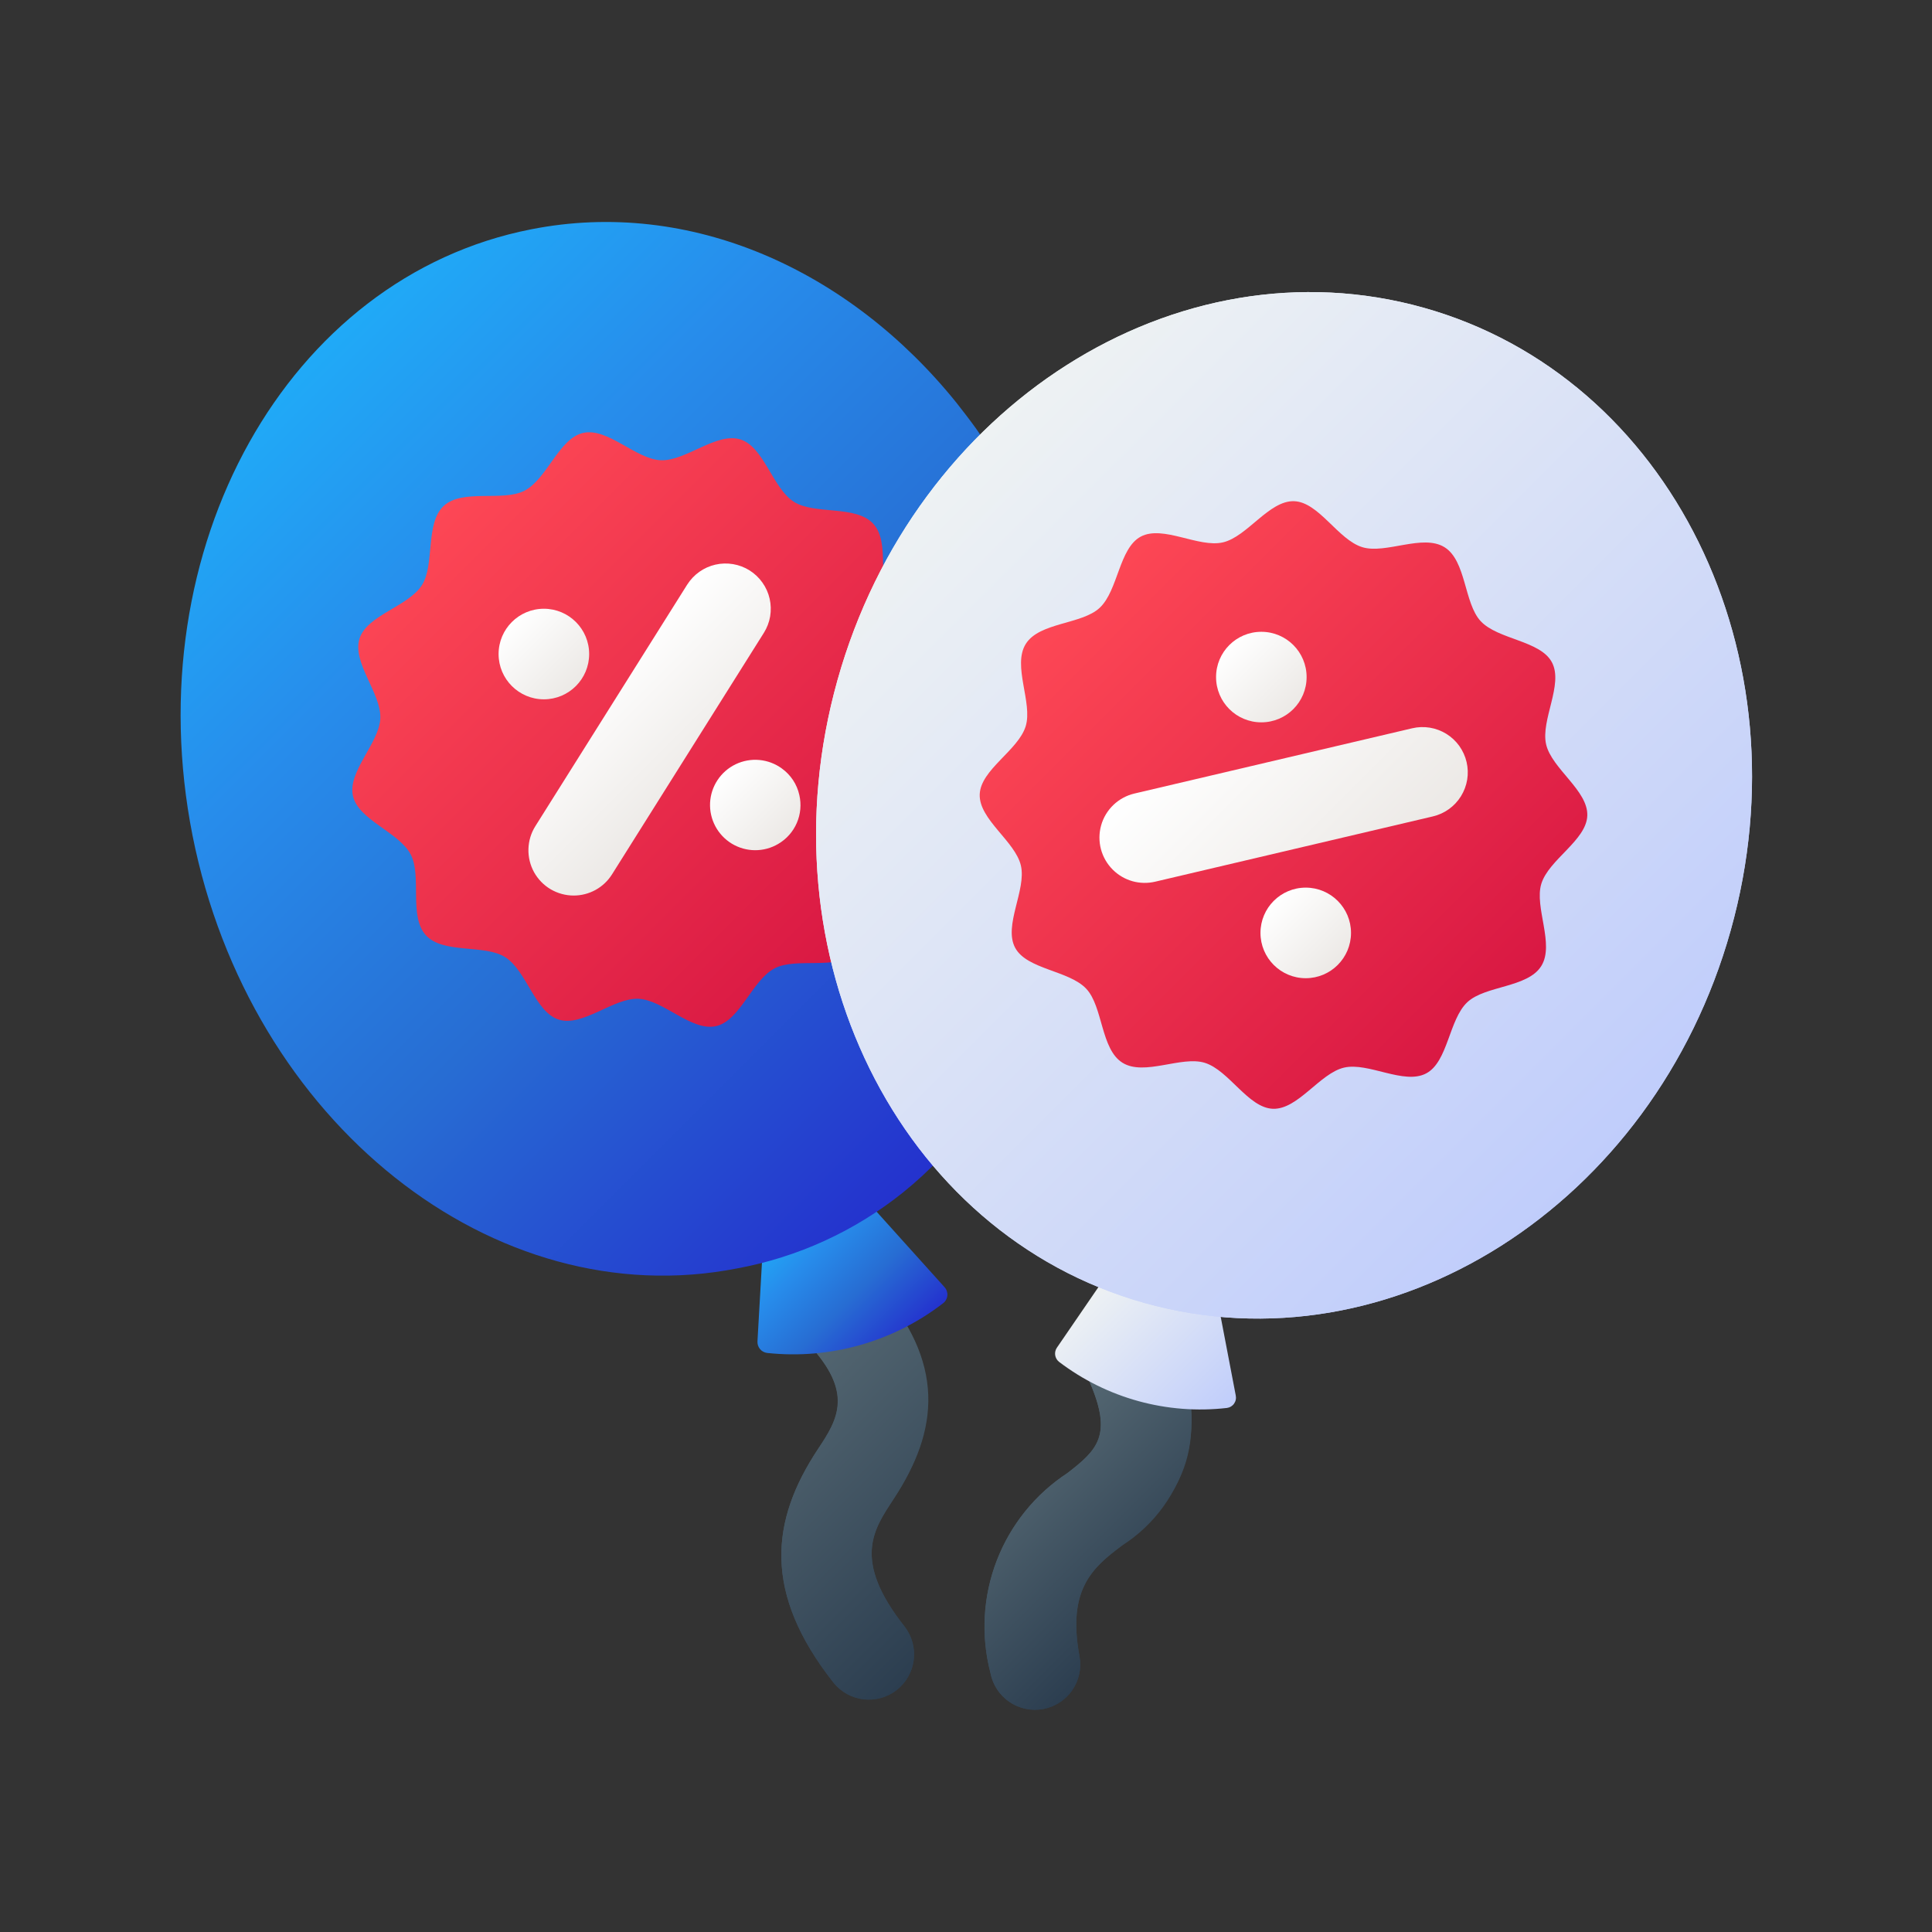
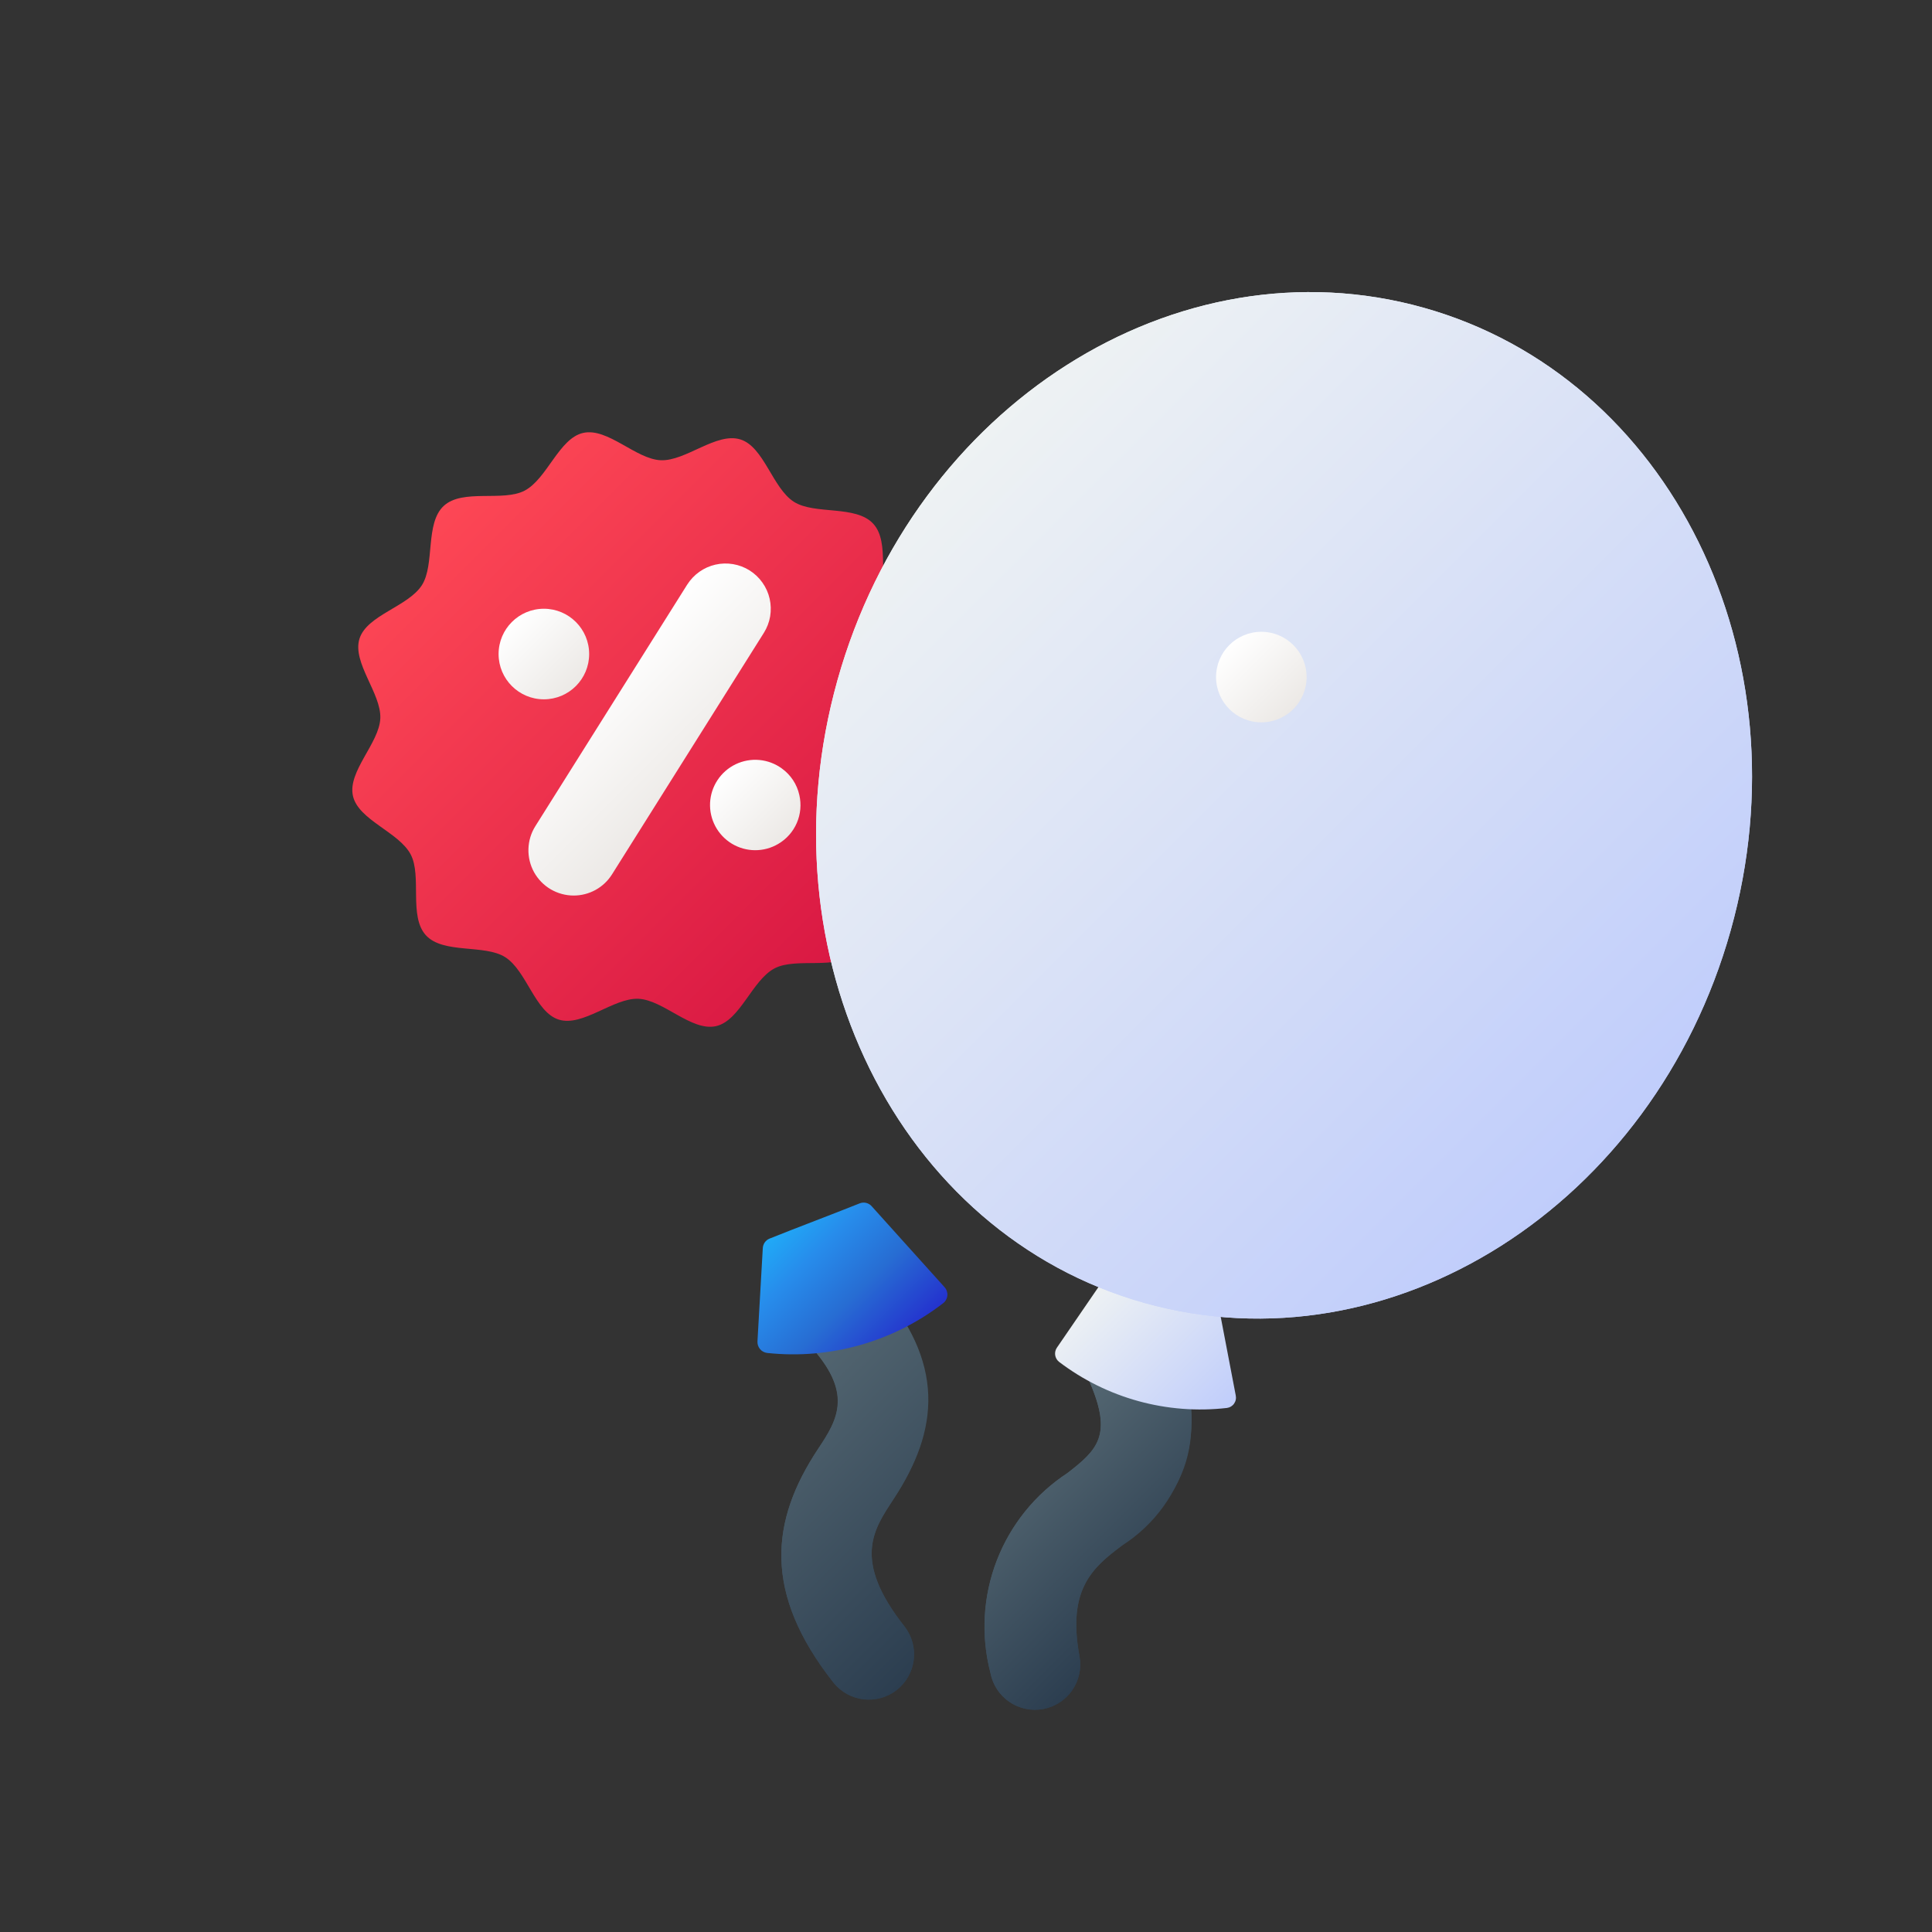
<svg xmlns="http://www.w3.org/2000/svg" width="60" height="60" viewBox="0 0 60 60" fill="none">
  <rect x="0" y="0" width="60" height="60" fill="#333333" stroke="none" />
  <path d="M28.097 50.522C28.323 50.816 28.424 51.187 28.378 51.554C28.331 51.922 28.142 52.257 27.85 52.486C27.558 52.714 27.188 52.819 26.82 52.776C26.452 52.733 26.116 52.546 25.884 52.256C23.691 49.472 23.925 47.231 25.406 45C26.036 44.062 26.492 43.234 25.125 41.756C24.875 41.481 24.745 41.119 24.763 40.748C24.78 40.377 24.944 40.028 25.218 39.778C25.492 39.527 25.854 39.395 26.225 39.411C26.596 39.427 26.945 39.589 27.197 39.862C29.182 42.058 29.289 44.213 27.75 46.556C27.141 47.494 26.447 48.431 28.097 50.522Z" fill="url(#paint0_linear_452_1792)" />
  <path d="M34.855 47.987C33.918 48.685 33.138 49.367 33.524 51.437C33.591 51.803 33.511 52.182 33.3 52.489C33.089 52.796 32.765 53.006 32.398 53.075C32.032 53.143 31.654 53.063 31.346 52.853C31.039 52.642 30.827 52.319 30.758 51.953C30.458 50.798 30.527 49.578 30.955 48.465C31.384 47.352 32.151 46.401 33.149 45.746C34.086 45.03 34.552 44.564 33.843 42.925C33.699 42.582 33.696 42.197 33.835 41.852C33.974 41.508 34.243 41.232 34.584 41.085C34.925 40.938 35.31 40.931 35.656 41.067C36.002 41.203 36.28 41.469 36.43 41.809C37.653 44.626 36.8 46.5 34.855 47.987Z" fill="url(#paint1_linear_452_1792)" />
  <path d="M34.857 47.991C33.92 48.684 33.142 49.369 33.526 51.441C33.593 51.807 33.512 52.184 33.3 52.491C33.09 52.797 32.766 53.007 32.4 53.075C32.034 53.144 31.656 53.064 31.349 52.855C31.042 52.645 30.83 52.322 30.76 51.956C30.458 50.802 30.526 49.581 30.954 48.468C31.384 47.354 32.152 46.403 33.151 45.75C34.089 45.016 34.557 44.576 33.845 42.928C33.7 42.586 33.696 42.2 33.835 41.854C33.973 41.509 34.243 41.233 34.584 41.085C34.926 40.938 35.312 40.932 35.658 41.068C36.004 41.204 36.283 41.472 36.432 41.813C37.002 42.85 37.157 44.065 36.864 45.213C36.572 46.36 35.855 47.353 34.857 47.991Z" fill="url(#paint2_linear_452_1792)" />
  <path d="M34.38 39.582L32.826 41.849C32.778 41.917 32.757 42.001 32.769 42.084C32.781 42.166 32.824 42.241 32.889 42.293C34.378 43.426 36.247 43.939 38.105 43.725C38.149 43.719 38.192 43.704 38.23 43.681C38.268 43.657 38.301 43.627 38.326 43.59C38.352 43.553 38.37 43.512 38.378 43.468C38.387 43.424 38.386 43.379 38.377 43.335L37.775 40.188C37.764 40.122 37.733 40.062 37.686 40.015C37.639 39.968 37.578 39.938 37.513 39.927C36.63 39.782 35.579 39.585 34.698 39.441C34.637 39.431 34.575 39.439 34.518 39.465C34.462 39.49 34.414 39.531 34.38 39.582Z" fill="url(#paint3_linear_452_1792)" />
  <path d="M28.096 50.518C28.322 50.812 28.422 51.183 28.376 51.55C28.329 51.918 28.14 52.252 27.848 52.48C27.557 52.709 27.187 52.813 26.819 52.77C26.451 52.728 26.115 52.542 25.884 52.253C23.691 49.469 23.925 47.233 25.406 44.996C26.031 44.058 26.517 43.258 25.124 41.753C24.876 41.477 24.746 41.115 24.764 40.745C24.781 40.374 24.945 40.026 25.218 39.775C25.492 39.525 25.854 39.393 26.225 39.409C26.595 39.425 26.945 39.586 27.196 39.859C29.396 42.291 29.163 44.433 27.749 46.553C27.136 47.49 26.446 48.434 28.096 50.518Z" fill="url(#paint4_linear_452_1792)" />
  <path d="M23.689 38.766L23.524 41.652C23.518 41.74 23.545 41.826 23.601 41.894C23.656 41.962 23.736 42.006 23.823 42.017C25.779 42.227 27.74 41.672 29.296 40.468C29.333 40.439 29.363 40.402 29.384 40.36C29.406 40.318 29.419 40.273 29.422 40.226C29.425 40.179 29.418 40.132 29.402 40.088C29.386 40.044 29.361 40.003 29.329 39.969L27.074 37.464C27.029 37.411 26.968 37.374 26.9 37.357C26.833 37.341 26.762 37.346 26.697 37.372C25.824 37.722 24.77 38.116 23.899 38.466C23.839 38.49 23.787 38.532 23.75 38.585C23.713 38.638 23.692 38.701 23.689 38.766Z" fill="url(#paint5_linear_452_1792)" />
-   <path d="M28.039 37.037C26.546 38.233 24.781 39.042 22.901 39.39C15.326 40.881 7.751 34.853 5.979 25.947C4.217 17.031 8.923 8.603 16.498 7.121C21.439 6.146 26.379 8.378 29.707 12.512C29.904 12.765 30.11 13.028 30.298 13.29C34.732 19.478 34.695 31.693 28.039 37.037Z" fill="url(#paint6_linear_452_1792)" />
  <path d="M26.564 29.602C25.978 30.141 24.728 29.721 24.054 30.074C23.357 30.44 22.986 31.701 22.235 31.868C21.473 32.038 20.6 31.051 19.825 31.018C19.05 30.986 18.099 31.898 17.354 31.665C16.619 31.436 16.355 30.148 15.69 29.726C15.048 29.318 13.768 29.634 13.228 29.047C12.688 28.46 13.108 27.211 12.755 26.537C12.389 25.839 11.128 25.469 10.961 24.717C10.791 23.956 11.778 23.082 11.811 22.308C11.843 21.533 10.932 20.581 11.164 19.836C11.393 19.101 12.681 18.837 13.103 18.172C13.511 17.53 13.196 16.25 13.782 15.71C14.369 15.17 15.618 15.591 16.293 15.237C16.99 14.872 17.361 13.611 18.112 13.444C18.874 13.274 19.747 14.261 20.521 14.293C21.296 14.325 22.248 13.414 22.993 13.647C23.728 13.876 23.992 15.163 24.657 15.585C25.299 15.993 26.579 15.678 27.119 16.265C27.659 16.851 27.238 18.101 27.592 18.775C27.957 19.473 29.218 19.843 29.386 20.594C29.555 21.356 28.568 22.229 28.536 23.004C28.504 23.779 29.415 24.73 29.183 25.476C28.953 26.21 27.666 26.474 27.244 27.139C26.836 27.782 27.151 29.062 26.564 29.602Z" fill="url(#paint7_linear_452_1792)" />
  <path d="M17.816 27.812C17.564 27.812 17.318 27.744 17.101 27.617C16.885 27.489 16.707 27.306 16.585 27.086C16.464 26.866 16.404 26.617 16.411 26.366C16.418 26.115 16.492 25.87 16.626 25.657L21.341 18.157C21.44 18.001 21.568 17.866 21.718 17.759C21.869 17.652 22.039 17.576 22.219 17.535C22.399 17.494 22.585 17.489 22.768 17.52C22.95 17.551 23.124 17.617 23.28 17.715C23.436 17.814 23.572 17.942 23.678 18.093C23.785 18.243 23.861 18.413 23.902 18.593C23.943 18.773 23.948 18.96 23.918 19.142C23.887 19.324 23.82 19.498 23.722 19.654L19.007 27.154C18.88 27.356 18.705 27.522 18.496 27.637C18.288 27.752 18.054 27.812 17.816 27.812Z" fill="url(#paint8_linear_452_1792)" />
  <path d="M16.891 21.718C17.667 21.718 18.297 21.088 18.297 20.312C18.297 19.535 17.667 18.905 16.891 18.905C16.114 18.905 15.484 19.535 15.484 20.312C15.484 21.088 16.114 21.718 16.891 21.718Z" fill="url(#paint9_linear_452_1792)" />
  <path d="M24.168 26.209C23.95 26.338 23.701 26.405 23.448 26.404C23.194 26.402 22.946 26.333 22.729 26.202C22.513 26.071 22.335 25.884 22.216 25.661C22.097 25.437 22.04 25.186 22.052 24.933C22.064 24.68 22.145 24.435 22.285 24.224C22.425 24.013 22.619 23.844 22.848 23.734C23.076 23.625 23.33 23.579 23.582 23.602C23.834 23.625 24.076 23.716 24.28 23.865C24.557 24.064 24.751 24.357 24.824 24.69C24.891 24.98 24.864 25.284 24.746 25.557C24.628 25.831 24.425 26.059 24.168 26.209Z" fill="url(#paint10_linear_452_1792)" />
  <path d="M53.747 28.899C56.14 20.364 51.87 11.704 44.211 9.556C36.551 7.409 28.402 12.587 26.009 21.122C23.616 29.657 27.885 38.317 35.545 40.465C43.204 42.612 51.354 37.434 53.747 28.899Z" fill="url(#paint11_linear_452_1792)" />
  <path d="M53.747 28.899C56.14 20.364 51.87 11.704 44.211 9.556C36.551 7.409 28.402 12.587 26.009 21.122C23.616 29.657 27.885 38.317 35.545 40.465C43.204 42.612 51.354 37.434 53.747 28.899Z" fill="url(#paint12_linear_452_1792)" />
-   <path d="M47.865 30.002C47.443 30.678 46.127 30.604 45.57 31.123C44.995 31.661 44.972 32.975 44.292 33.335C43.602 33.701 42.499 32.981 41.743 33.155C40.988 33.33 40.312 34.461 39.532 34.434C38.763 34.408 38.166 33.237 37.413 33.006C36.686 32.783 35.535 33.427 34.859 33.004C34.183 32.582 34.257 31.266 33.737 30.709C33.2 30.134 31.886 30.111 31.525 29.431C31.159 28.742 31.88 27.638 31.705 26.882C31.531 26.127 30.4 25.451 30.426 24.671C30.452 23.902 31.623 23.305 31.854 22.553C32.077 21.825 31.434 20.674 31.856 19.998C32.279 19.322 33.595 19.396 34.151 18.877C34.727 18.339 34.75 17.025 35.429 16.664C36.119 16.299 37.223 17.019 37.978 16.844C38.734 16.67 39.41 15.539 40.19 15.565C40.959 15.592 41.555 16.763 42.308 16.993C43.036 17.216 44.186 16.573 44.862 16.995C45.539 17.418 45.465 18.734 45.984 19.291C46.522 19.866 47.836 19.889 48.196 20.569C48.562 21.258 47.842 22.362 48.016 23.117C48.191 23.873 49.322 24.549 49.295 25.329C49.269 26.098 48.098 26.694 47.867 27.447C47.644 28.175 48.288 29.326 47.865 30.002Z" fill="url(#paint13_linear_452_1792)" />
-   <path d="M34.563 27.013C34.384 26.837 34.256 26.616 34.191 26.373C34.127 26.13 34.129 25.874 34.197 25.632C34.265 25.39 34.397 25.171 34.579 24.997C34.76 24.824 34.985 24.702 35.23 24.644L43.854 22.618C44.034 22.575 44.22 22.569 44.403 22.598C44.585 22.628 44.76 22.693 44.917 22.79C45.074 22.887 45.211 23.015 45.319 23.165C45.426 23.315 45.504 23.485 45.546 23.665C45.588 23.845 45.595 24.031 45.565 24.213C45.535 24.396 45.469 24.57 45.372 24.727C45.275 24.884 45.147 25.021 44.997 25.128C44.847 25.236 44.677 25.313 44.497 25.355L35.873 27.382C35.641 27.436 35.399 27.431 35.17 27.367C34.941 27.302 34.732 27.181 34.563 27.013Z" fill="url(#paint14_linear_452_1792)" />
  <path d="M39.172 22.433C39.949 22.433 40.578 21.804 40.578 21.027C40.578 20.25 39.949 19.621 39.172 19.621C38.395 19.621 37.766 20.25 37.766 21.027C37.766 21.804 38.395 22.433 39.172 22.433Z" fill="url(#paint15_linear_452_1792)" />
-   <path d="M40.551 30.379C41.327 30.379 41.957 29.749 41.957 28.972C41.957 28.196 41.327 27.566 40.551 27.566C39.774 27.566 39.145 28.196 39.145 28.972C39.145 29.749 39.774 30.379 40.551 30.379Z" fill="url(#paint16_linear_452_1792)" />
  <defs>
    <linearGradient id="paint0_linear_452_1792" x1="22.732" y1="42.257" x2="30.414" y2="49.94" gradientUnits="userSpaceOnUse">
      <stop stop-color="#596C76" />
      <stop offset="1" stop-color="#2C3E50" />
    </linearGradient>
    <linearGradient id="paint1_linear_452_1792" x1="31.053" y1="44.453" x2="36.22" y2="49.621" gradientUnits="userSpaceOnUse">
      <stop stop-color="#596C76" />
      <stop offset="1" stop-color="#2C3E50" />
    </linearGradient>
    <linearGradient id="paint2_linear_452_1792" x1="31.052" y1="44.454" x2="36.22" y2="49.623" gradientUnits="userSpaceOnUse">
      <stop stop-color="#596C76" />
      <stop offset="1" stop-color="#2C3E50" />
    </linearGradient>
    <linearGradient id="paint3_linear_452_1792" x1="34.042" y1="39.911" x2="38.028" y2="43.897" gradientUnits="userSpaceOnUse">
      <stop stop-color="#EEF2F3" />
      <stop offset="1" stop-color="#C0CDFB" />
    </linearGradient>
    <linearGradient id="paint4_linear_452_1792" x1="22.732" y1="42.254" x2="30.414" y2="49.936" gradientUnits="userSpaceOnUse">
      <stop stop-color="#596C76" />
      <stop offset="1" stop-color="#2C3E50" />
    </linearGradient>
    <linearGradient id="paint5_linear_452_1792" x1="23.992" y1="38.335" x2="27.713" y2="42.055" gradientUnits="userSpaceOnUse">
      <stop stop-color="#20AAF7" />
      <stop offset="0.258" stop-color="#278CEB" />
      <stop offset="0.594" stop-color="#276DD3" />
      <stop offset="1" stop-color="#2432CE" />
    </linearGradient>
    <linearGradient id="paint6_linear_452_1792" x1="8.566" y1="12.124" x2="30.808" y2="34.365" gradientUnits="userSpaceOnUse">
      <stop stop-color="#20AAF7" />
      <stop offset="0.258" stop-color="#278CEB" />
      <stop offset="0.594" stop-color="#276DD3" />
      <stop offset="1" stop-color="#2432CE" />
    </linearGradient>
    <linearGradient id="paint7_linear_452_1792" x1="13.505" y1="15.987" x2="26.843" y2="29.325" gradientUnits="userSpaceOnUse">
      <stop stop-color="#FD4755" />
      <stop offset="1" stop-color="#D91843" />
    </linearGradient>
    <linearGradient id="paint8_linear_452_1792" x1="18.483" y1="20.965" x2="21.865" y2="24.347" gradientUnits="userSpaceOnUse">
      <stop stop-color="white" />
      <stop offset="0.989" stop-color="#ECE9E6" />
    </linearGradient>
    <linearGradient id="paint9_linear_452_1792" x1="15.897" y1="19.318" x2="17.885" y2="21.306" gradientUnits="userSpaceOnUse">
      <stop stop-color="white" />
      <stop offset="0.989" stop-color="#ECE9E6" />
    </linearGradient>
    <linearGradient id="paint10_linear_452_1792" x1="22.461" y1="24.007" x2="24.448" y2="25.993" gradientUnits="userSpaceOnUse">
      <stop stop-color="white" />
      <stop offset="0.989" stop-color="#ECE9E6" />
    </linearGradient>
    <linearGradient id="paint11_linear_452_1792" x1="29.415" y1="14.517" x2="50.373" y2="35.476" gradientUnits="userSpaceOnUse">
      <stop stop-color="#EEF2F3" />
      <stop offset="1" stop-color="#C0CDFB" />
    </linearGradient>
    <linearGradient id="paint12_linear_452_1792" x1="29.415" y1="14.517" x2="50.373" y2="35.476" gradientUnits="userSpaceOnUse">
      <stop stop-color="#EEF2F3" />
      <stop offset="1" stop-color="#C0CDFB" />
    </linearGradient>
    <linearGradient id="paint13_linear_452_1792" x1="33.342" y1="18.481" x2="46.379" y2="31.519" gradientUnits="userSpaceOnUse">
      <stop stop-color="#FD4755" />
      <stop offset="1" stop-color="#D91843" />
    </linearGradient>
    <linearGradient id="paint14_linear_452_1792" x1="37.219" y1="22.356" x2="42.507" y2="27.644" gradientUnits="userSpaceOnUse">
      <stop stop-color="white" />
      <stop offset="0.989" stop-color="#ECE9E6" />
    </linearGradient>
    <linearGradient id="paint15_linear_452_1792" x1="38.177" y1="20.032" x2="40.167" y2="22.021" gradientUnits="userSpaceOnUse">
      <stop stop-color="white" />
      <stop offset="0.989" stop-color="#ECE9E6" />
    </linearGradient>
    <linearGradient id="paint16_linear_452_1792" x1="39.556" y1="27.979" x2="41.544" y2="29.967" gradientUnits="userSpaceOnUse">
      <stop stop-color="white" />
      <stop offset="0.989" stop-color="#ECE9E6" />
    </linearGradient>
  </defs>
</svg>